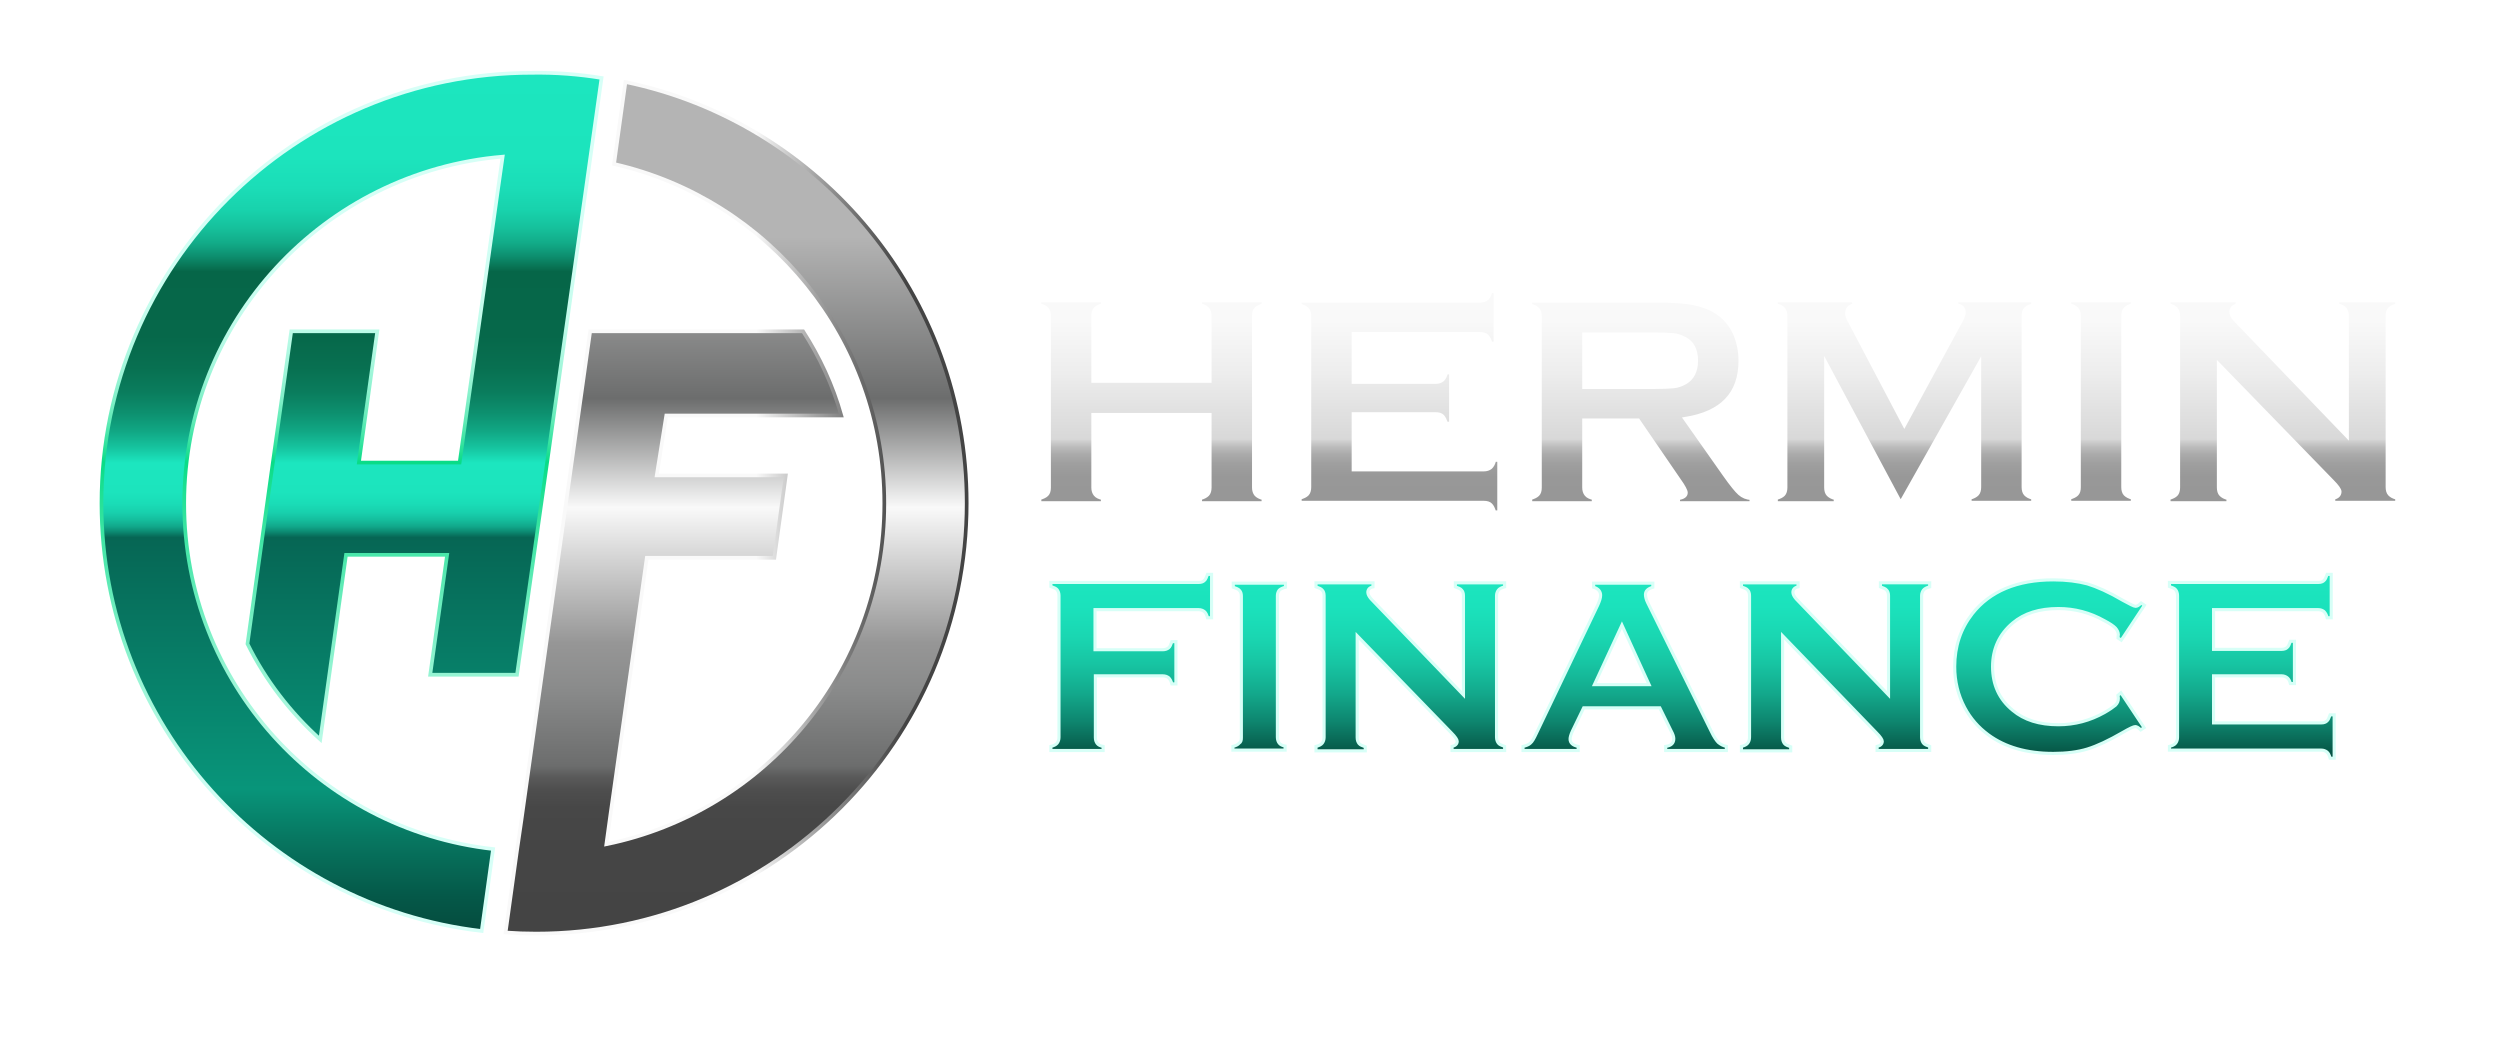
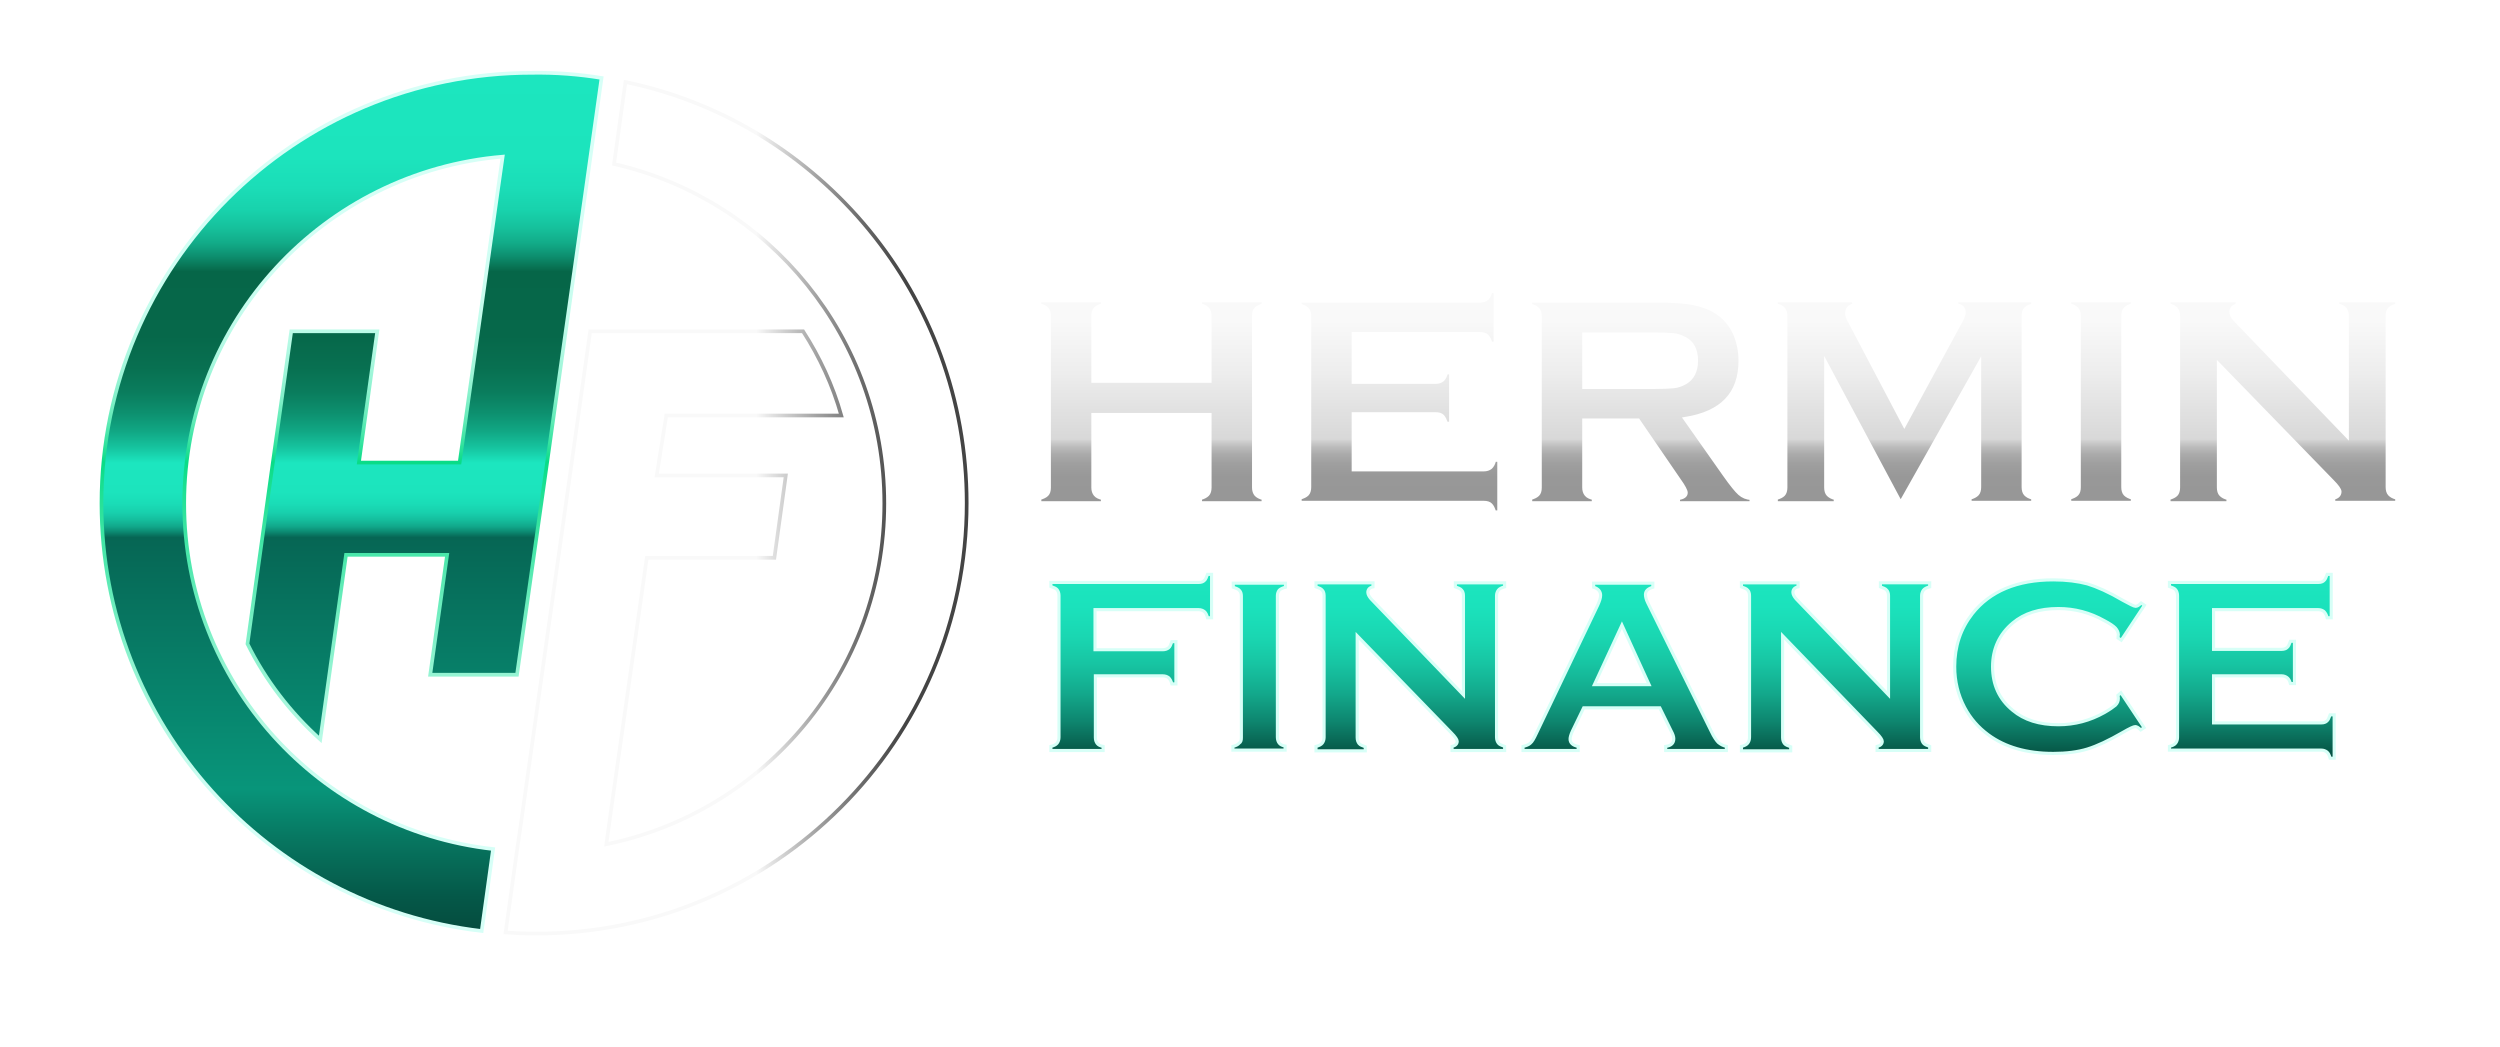
<svg xmlns="http://www.w3.org/2000/svg" xml:space="preserve" style="enable-background:new 0 0 679.9 284.7;" viewBox="0 0 679.9 284.7" y="0px" x="0px" id="Layer_1" version="1.1">
  <style type="text/css">
	.st0{fill:url(#SVGID_1_);}
	.st1{fill:none;stroke:url(#SVGID_00000149342192105360202580000007285446770409655192_);stroke-miterlimit:10;}
	.st2{fill:url(#SVGID_00000091704658012378923490000009427267626534609280_);}
	.st3{fill:none;stroke:url(#SVGID_00000087394275921450019550000018362025621609744790_);stroke-miterlimit:10;}
	.st4{fill:url(#SVGID_00000053505906168253134190000008039755284271493505_);}
	.st5{fill:none;stroke:#FFFFFF;stroke-miterlimit:10;}
	.st6{fill:url(#SVGID_00000155845994937999085790000010496451993055455410_);}
	.st7{fill:none;stroke:#D7FFF7;stroke-width:0.85;stroke-miterlimit:10;}
</style>
  <g>
    <g>
      <g>
        <image transform="matrix(0.24 0 0 0.24 19.033 11.102)" height="1103" width="697" style="overflow:visible;opacity:0.75;">
			</image>
        <g>
          <linearGradient y2="253.088" x2="95.617" y1="19.672" x1="95.617" gradientUnits="userSpaceOnUse" id="SVGID_1_">
            <stop style="stop-color:#1CE6BF" offset="0" />
            <stop style="stop-color:#1CE4BD" offset="9.922595e-02" />
            <stop style="stop-color:#1BDDB7" offset="0.135" />
            <stop style="stop-color:#18D2AC" offset="0.161" />
            <stop style="stop-color:#16C19C" offset="0.181" />
            <stop style="stop-color:#12AB88" offset="0.199" />
            <stop style="stop-color:#0D8F6F" offset="0.214" />
            <stop style="stop-color:#087051" offset="0.228" />
            <stop style="stop-color:#066648" offset="0.232" />
            <stop style="stop-color:#06684A" offset="0.307" />
            <stop style="stop-color:#087051" offset="0.344" />
            <stop style="stop-color:#0A7D5D" offset="0.373" />
            <stop style="stop-color:#0D906F" offset="0.397" />
            <stop style="stop-color:#11A885" offset="0.419" />
            <stop style="stop-color:#16C5A0" offset="0.438" />
            <stop style="stop-color:#1CE6BF" offset="0.455" />
            <stop style="stop-color:#1CE4BD" offset="0.489" />
            <stop style="stop-color:#1ADDB7" offset="0.502" />
            <stop style="stop-color:#18D0AD" offset="0.513" />
            <stop style="stop-color:#15BF9E" offset="0.521" />
            <stop style="stop-color:#11A88B" offset="0.529" />
            <stop style="stop-color:#0C8C73" offset="0.535" />
            <stop style="stop-color:#076B58" offset="0.541" />
            <stop style="stop-color:#066654" offset="0.542" />
            <stop style="stop-color:#08957A" offset="0.835" />
            <stop style="stop-color:#077761" offset="0.892" />
            <stop style="stop-color:#055848" offset="0.961" />
            <stop style="stop-color:#054C3E" offset="1" />
          </linearGradient>
          <path d="M163.6,21.2l-4.3,30.5l-18.7,131.8H117l4.6-32.6H94.1l-7,50.2c-8.1-7.3-14.9-16.1-19.8-26l11.9-85h23.4      l-5,35.7h27.4l10.5-74.8l1.2-8.4c-48.5,4.1-86.6,44.7-86.6,94.3c0,48.7,36.7,88.7,84,94l-3.1,22.3      c-58.2-6.8-103.4-56.3-103.4-116.3c0-64.7,52.4-117.1,117.1-117.1C151.2,19.7,157.5,20.2,163.6,21.2z" class="st0" />
          <linearGradient y2="253.642" x2="95.649" y1="19.172" x1="95.649" gradientUnits="userSpaceOnUse" id="SVGID_00000004516421902293687240000003731255900829894285_">
            <stop style="stop-color:#D7FFF7" offset="0" />
            <stop style="stop-color:#D5FFF6" offset="0.177" />
            <stop style="stop-color:#CEFEF2" offset="0.24" />
            <stop style="stop-color:#C3FCEC" offset="0.286" />
            <stop style="stop-color:#B2F9E3" offset="0.322" />
            <stop style="stop-color:#9CF5D7" offset="0.354" />
            <stop style="stop-color:#80F0C8" offset="0.382" />
            <stop style="stop-color:#60EBB6" offset="0.407" />
            <stop style="stop-color:#3AE4A2" offset="0.43" />
            <stop style="stop-color:#11DD8B" offset="0.451" />
            <stop style="stop-color:#09DC87" offset="0.454" />
            <stop style="stop-color:#33E39E" offset="0.522" />
            <stop style="stop-color:#79EFC4" offset="0.644" />
            <stop style="stop-color:#ACF8DF" offset="0.747" />
            <stop style="stop-color:#CBFDF1" offset="0.823" />
            <stop style="stop-color:#D7FFF7" offset="0.866" />
          </linearGradient>
          <path d="M163.6,21.2l-4.3,30.5l-18.7,131.8H117l4.6-32.6H94.1l-7,50.2c-8.1-7.3-14.9-16.1-19.8-26l11.9-85h23.4l-5,35.7h27.4l10.5-74.8      l1.2-8.4c-48.5,4.1-86.6,44.7-86.6,94.3c0,48.7,36.7,88.7,84,94l-3.1,22.3c-58.2-6.8-103.4-56.3-103.4-116.3      c0-64.7,52.4-117.1,117.1-117.1C151.2,19.7,157.5,20.2,163.6,21.2z" style="fill:none;stroke:url(#SVGID_00000004516421902293687240000003731255900829894285_);stroke-miterlimit:10;" />
        </g>
      </g>
      <g>
        <image transform="matrix(0.24 0 0 0.24 128.713 13.502)" height="1096" width="653" style="overflow:visible;opacity:0.75;">
			</image>
        <g>
          <linearGradient y2="22.185" x2="200.157" y1="253.893" x1="200.157" gradientUnits="userSpaceOnUse" id="SVGID_00000038392734461236734200000017696086396644481710_">
            <stop style="stop-color:#444444" offset="0" />
            <stop style="stop-color:#454545" offset="9.776536e-02" />
            <stop style="stop-color:#474747" offset="0.148" />
            <stop style="stop-color:#4E4E4E" offset="0.169" />
            <stop style="stop-color:#5A5A5A" offset="0.184" />
            <stop style="stop-color:#6B6C6C" offset="0.196" />
            <stop style="stop-color:#6C6D6D" offset="0.197" />
            <stop style="stop-color:#8A8B8B" offset="0.288" />
            <stop style="stop-color:#969696" offset="0.341" />
            <stop style="stop-color:#DADADA" offset="0.45" />
            <stop style="stop-color:#F9F9F9" offset="0.5" />
            <stop style="stop-color:#6C6D6D" offset="0.628" />
            <stop style="stop-color:#B4B4B4" offset="0.818" />
          </linearGradient>
-           <path d="M262.9,136.8      c0,64.7-52.4,117.1-117.1,117.1c-2.8,0-5.6-0.1-8.3-0.3l3.1-22.3l1.2-8.2l18.7-133h57.9c4.5,7,8.1,14.7,10.4,22.9h-47.6      l-2.6,16.3h35.1l-3.1,22.4h-34.7l-9.8,69.2l-1.2,8.7c43.1-8.8,75.6-47,75.6-92.7c0-45-31.4-82.7-73.5-92.3l3.1-22.3      C223,33.3,262.9,80.4,262.9,136.8z" style="fill:url(#SVGID_00000038392734461236734200000017696086396644481710_);" />
          <linearGradient y2="137.989" x2="263.361" y1="137.989" x1="136.884" gradientUnits="userSpaceOnUse" id="SVGID_00000126309948566369835360000018385344273266214295_">
            <stop style="stop-color:#F9F9F9" offset="0" />
            <stop style="stop-color:#F9F9F9" offset="0.467" />
            <stop style="stop-color:#F9F9F9" offset="0.544" />
            <stop style="stop-color:#E8E8E8" offset="0.568" />
            <stop style="stop-color:#A2A2A2" offset="0.674" />
            <stop style="stop-color:#6F6F6F" offset="0.762" />
            <stop style="stop-color:#505050" offset="0.829" />
            <stop style="stop-color:#444444" offset="0.866" />
          </linearGradient>
          <path d="M262.9,136.8c0,64.7-52.4,117.1-117.1,117.1c-2.8,0-5.6-0.1-8.3-0.3l3.1-22.3l1.2-8.2l18.7-133h57.9c4.5,7,8.1,14.7,10.4,22.9      h-47.6l-2.6,16.3h35.1l-3.1,22.4h-34.7l-9.8,69.2l-1.2,8.7c43.1-8.8,75.6-47,75.6-92.7c0-45-31.4-82.7-73.5-92.3l3.1-22.3      C223,33.3,262.9,80.4,262.9,136.8z" style="fill:none;stroke:url(#SVGID_00000126309948566369835360000018385344273266214295_);stroke-miterlimit:10;" />
        </g>
      </g>
    </g>
    <g>
      <g>
        <image transform="matrix(0.24 0 0 0.24 273.913 70.622)" height="381" width="1669" style="overflow:visible;opacity:0.75;">
			</image>
        <g>
          <linearGradient y2="79.164" x2="467.267" y1="139.363" x1="467.267" gradientUnits="userSpaceOnUse" id="SVGID_00000138537416403694546100000018275127996444159109_">
            <stop style="stop-color:#969696" offset="0" />
            <stop style="stop-color:#989898" offset="0.162" />
            <stop style="stop-color:#9F9F9F" offset="0.22" />
            <stop style="stop-color:#AAAAAA" offset="0.262" />
            <stop style="stop-color:#BBBBBB" offset="0.295" />
            <stop style="stop-color:#D1D1D1" offset="0.324" />
            <stop style="stop-color:#D8D8D8" offset="0.331" />
            <stop style="stop-color:#EDEDED" offset="0.63" />
            <stop style="stop-color:#F9F9F9" offset="0.866" />
          </linearGradient>
          <path d="M329,112.8h-31.7v19.8      c0,0.8,0.2,1.4,0.6,1.9s1.1,0.8,2,1v1.3h-17.2v-1.3c1-0.3,1.6-0.6,2-1c0.4-0.4,0.6-1,0.6-1.9V85.9c0-0.8-0.2-1.4-0.6-1.9      c-0.4-0.4-1-0.8-2-1v-1.3h17.2V83c-1,0.2-1.6,0.6-2,1c-0.4,0.4-0.6,1.1-0.6,1.9v17.7H329V85.9c0-0.8-0.2-1.4-0.6-1.9      c-0.4-0.4-1-0.8-2-1v-1.3h17.2V83c-1,0.3-1.6,0.6-2,1c-0.4,0.4-0.6,1-0.6,1.9v46.7c0,0.8,0.2,1.4,0.6,1.9c0.4,0.4,1,0.8,2,1v1.3      h-17.2v-1.3c0.9-0.2,1.6-0.6,2-1c0.4-0.4,0.6-1.1,0.6-1.9V112.8z M368.1,112.6v15.1h35.4c0.8,0,1.4-0.2,1.9-0.6      c0.4-0.4,0.8-1,1-2h1.3v14.2h-1.3c-0.3-1-0.6-1.6-1-2c-0.4-0.4-1-0.6-1.9-0.6h-50v-1.3c1-0.3,1.6-0.6,2-1      c0.4-0.4,0.6-1.1,0.6-1.9V86c0-0.8-0.2-1.5-0.6-1.9c-0.4-0.4-1-0.8-2-1v-1.3h49c0.8,0,1.4-0.2,1.9-0.6c0.4-0.4,0.8-1.1,1-2h1.3      v14.2h-1.3c-0.3-1-0.6-1.6-1-2c-0.4-0.4-1-0.6-1.9-0.6h-34.4v13.1h22.3c0.8,0,1.4-0.2,1.9-0.6c0.4-0.4,0.8-1,1-2h1.3v13.9h-1.3      c-0.3-0.9-0.6-1.6-1-2c-0.4-0.4-1-0.6-1.9-0.6H368.1z M430.8,114.3v18.3c0,0.8,0.2,1.4,0.6,1.9s1.1,0.8,2,1v1.3h-17.2v-1.3      c1-0.3,1.6-0.6,2-1c0.4-0.4,0.6-1,0.6-1.9V86c0-0.8-0.2-1.5-0.6-1.9c-0.4-0.4-1-0.8-2-1v-1.3h34.4c4.2,0,7.5,0.2,10,0.7      c2.5,0.5,4.6,1.3,6.4,2.5c2.1,1.4,3.7,3.3,4.8,5.7c1,2.3,1.5,4.8,1.5,7.4c0,9-5,14.2-15,15.8l10.7,15.2c1.9,2.7,3.3,4.4,4.1,5.1      c0.9,0.8,1.9,1.2,3.2,1.3v1.3h-19.9v-1.3c1.4-0.2,2.1-0.7,2.1-1.5c0-0.5-0.6-1.7-1.9-3.5l-11.1-16.2H430.8z M430.8,105.3h18.5      c2.7,0,4.7-0.1,5.8-0.2s2.2-0.5,3.1-1c2-1.1,3.1-3.1,3.1-6s-1-4.9-3.1-6c-1-0.5-2-0.9-3.1-1c-1.1-0.1-3-0.2-5.8-0.2h-18.5V105.3      z M516.9,136.8l-20.3-38v33.8c0,0.8,0.2,1.5,0.6,1.9c0.4,0.4,1,0.8,2,1v1.3H483v-1.3c1-0.3,1.6-0.6,2-1c0.4-0.4,0.6-1.1,0.6-1.9      V85.9c0-0.8-0.2-1.4-0.6-1.9c-0.4-0.4-1-0.8-2-1v-1.3h21.2V83c-1.3,0.3-1.9,1.1-1.9,2.2c0,0.5,0.2,1.2,0.6,1.9l15,28.5l15.2-28      c0.7-1.2,1-2.1,1-2.7c0-1.1-0.7-1.7-2-1.9v-1.3h20.8V83c-1,0.3-1.6,0.6-2,1c-0.4,0.4-0.6,1-0.6,1.9v46.6c0,0.8,0.2,1.5,0.6,1.9      c0.4,0.4,1,0.8,2,1v1.3h-17.2v-1.3c0.9-0.2,1.6-0.6,2-1s0.6-1.1,0.6-1.9V98.8L516.9,136.8z M565.4,132.5V85.9      c0-0.8-0.2-1.4-0.6-1.9c-0.4-0.4-1-0.8-2-1v-1.3H580V83c-1,0.2-1.6,0.6-2,1c-0.4,0.4-0.6,1.1-0.6,1.9v46.6      c0,0.8,0.2,1.5,0.6,1.9s1.1,0.8,2,1v1.3h-17.2v-1.3c1-0.3,1.6-0.6,2-1C565.2,134,565.4,133.4,565.4,132.5z M603.4,99.1v33.5      c0,0.8,0.2,1.5,0.6,1.9c0.4,0.4,1,0.8,2,1v1.3h-16.2v-1.3c1-0.3,1.6-0.6,2-1c0.4-0.4,0.6-1.1,0.6-1.9V85.9      c0-0.8-0.2-1.4-0.6-1.9c-0.4-0.4-1-0.8-2-1v-1.3h18.7V83c-1.2,0.3-1.7,0.9-1.7,1.9c0,0.6,0.4,1.4,1.1,2.1l30.4,31.6V85.9      c0-0.8-0.2-1.4-0.6-1.9c-0.4-0.4-1-0.8-2-1v-1.3h16.2V83c-1,0.3-1.6,0.6-2,1c-0.4,0.4-0.6,1-0.6,1.9v46.6c0,0.8,0.2,1.5,0.6,1.9      c0.4,0.4,1,0.8,2,1v1.3h-17.3v-1.3c1.1-0.2,1.7-0.8,1.7-1.7c0-0.5-0.7-1.5-2-2.8L603.4,99.1z" style="fill:url(#SVGID_00000138537416403694546100000018275127996444159109_);" />
          <path d="M329,112.8h-31.7v19.8c0,0.8,0.2,1.4,0.6,1.9s1.1,0.8,2,1v1.3h-17.2v-1.3c1-0.3,1.6-0.6,2-1      c0.4-0.4,0.6-1,0.6-1.9V85.9c0-0.8-0.2-1.4-0.6-1.9c-0.4-0.4-1-0.8-2-1v-1.3h17.2V83c-1,0.2-1.6,0.6-2,1      c-0.4,0.4-0.6,1.1-0.6,1.9v17.7H329V85.9c0-0.8-0.2-1.4-0.6-1.9c-0.4-0.4-1-0.8-2-1v-1.3h17.2V83c-1,0.3-1.6,0.6-2,1      c-0.4,0.4-0.6,1-0.6,1.9v46.7c0,0.8,0.2,1.4,0.6,1.9c0.4,0.4,1,0.8,2,1v1.3h-17.2v-1.3c0.9-0.2,1.6-0.6,2-1      c0.4-0.4,0.6-1.1,0.6-1.9V112.8z M368.1,112.6v15.1h35.4c0.8,0,1.4-0.2,1.9-0.6c0.4-0.4,0.8-1,1-2h1.3v14.2h-1.3      c-0.3-1-0.6-1.6-1-2c-0.4-0.4-1-0.6-1.9-0.6h-50v-1.3c1-0.3,1.6-0.6,2-1c0.4-0.4,0.6-1.1,0.6-1.9V86c0-0.8-0.2-1.5-0.6-1.9      c-0.4-0.4-1-0.8-2-1v-1.3h49c0.8,0,1.4-0.2,1.9-0.6c0.4-0.4,0.8-1.1,1-2h1.3v14.2h-1.3c-0.3-1-0.6-1.6-1-2      c-0.4-0.4-1-0.6-1.9-0.6h-34.4v13.1h22.3c0.8,0,1.4-0.2,1.9-0.6c0.4-0.4,0.8-1,1-2h1.3v13.9h-1.3c-0.3-0.9-0.6-1.6-1-2      c-0.4-0.4-1-0.6-1.9-0.6H368.1z M430.8,114.3v18.3c0,0.8,0.2,1.4,0.6,1.9s1.1,0.8,2,1v1.3h-17.2v-1.3c1-0.3,1.6-0.6,2-1      c0.4-0.4,0.6-1,0.6-1.9V86c0-0.8-0.2-1.5-0.6-1.9c-0.4-0.4-1-0.8-2-1v-1.3h34.4c4.2,0,7.5,0.2,10,0.7c2.5,0.5,4.6,1.3,6.4,2.5      c2.1,1.4,3.7,3.3,4.8,5.7c1,2.3,1.5,4.8,1.5,7.4c0,9-5,14.2-15,15.8l10.7,15.2c1.9,2.7,3.3,4.4,4.1,5.1c0.9,0.8,1.9,1.2,3.2,1.3      v1.3h-19.9v-1.3c1.4-0.2,2.1-0.7,2.1-1.5c0-0.5-0.6-1.7-1.9-3.5l-11.1-16.2H430.8z M430.8,105.3h18.5c2.7,0,4.7-0.1,5.8-0.2      s2.2-0.5,3.1-1c2-1.1,3.1-3.1,3.1-6s-1-4.9-3.1-6c-1-0.5-2-0.9-3.1-1c-1.1-0.1-3-0.2-5.8-0.2h-18.5V105.3z M516.9,136.8      l-20.3-38v33.8c0,0.8,0.2,1.5,0.6,1.9c0.4,0.4,1,0.8,2,1v1.3H483v-1.3c1-0.3,1.6-0.6,2-1c0.4-0.4,0.6-1.1,0.6-1.9V85.9      c0-0.8-0.2-1.4-0.6-1.9c-0.4-0.4-1-0.8-2-1v-1.3h21.2V83c-1.3,0.3-1.9,1.1-1.9,2.2c0,0.5,0.2,1.2,0.6,1.9l15,28.5l15.2-28      c0.7-1.2,1-2.1,1-2.7c0-1.1-0.7-1.7-2-1.9v-1.3h20.8V83c-1,0.3-1.6,0.6-2,1c-0.4,0.4-0.6,1-0.6,1.9v46.6c0,0.8,0.2,1.5,0.6,1.9      c0.4,0.4,1,0.8,2,1v1.3h-17.2v-1.3c0.9-0.2,1.6-0.6,2-1s0.6-1.1,0.6-1.9V98.8L516.9,136.8z M565.4,132.5V85.9      c0-0.8-0.2-1.4-0.6-1.9c-0.4-0.4-1-0.8-2-1v-1.3H580V83c-1,0.2-1.6,0.6-2,1c-0.4,0.4-0.6,1.1-0.6,1.9v46.6      c0,0.8,0.2,1.5,0.6,1.9s1.1,0.8,2,1v1.3h-17.2v-1.3c1-0.3,1.6-0.6,2-1C565.2,134,565.4,133.4,565.4,132.5z M603.4,99.1v33.5      c0,0.8,0.2,1.5,0.6,1.9c0.4,0.4,1,0.8,2,1v1.3h-16.2v-1.3c1-0.3,1.6-0.6,2-1c0.4-0.4,0.6-1.1,0.6-1.9V85.9      c0-0.8-0.2-1.4-0.6-1.9c-0.4-0.4-1-0.8-2-1v-1.3h18.7V83c-1.2,0.3-1.7,0.9-1.7,1.9c0,0.6,0.4,1.4,1.1,2.1l30.4,31.6V85.9      c0-0.8-0.2-1.4-0.6-1.9c-0.4-0.4-1-0.8-2-1v-1.3h16.2V83c-1,0.3-1.6,0.6-2,1c-0.4,0.4-0.6,1-0.6,1.9v46.6c0,0.8,0.2,1.5,0.6,1.9      c0.4,0.4,1,0.8,2,1v1.3h-17.3v-1.3c1.1-0.2,1.7-0.8,1.7-1.7c0-0.5-0.7-1.5-2-2.8L603.4,99.1z" class="st5" />
        </g>
      </g>
      <g>
        <image transform="matrix(0.24 0 0 0.24 277.273 147.902)" height="337" width="1583" style="overflow:visible;opacity:0.75;">
			</image>
        <g>
          <linearGradient y2="206.197" x2="460.305" y1="156.457" x1="460.305" gradientUnits="userSpaceOnUse" id="SVGID_00000101812656455512990320000017243272868492452497_">
            <stop style="stop-color:#1CE6BF" offset="0" />
            <stop style="stop-color:#1BE2BC" offset="0.17" />
            <stop style="stop-color:#1AD7B2" offset="0.331" />
            <stop style="stop-color:#17C4A2" offset="0.488" />
            <stop style="stop-color:#13A98C" offset="0.644" />
            <stop style="stop-color:#0E866F" offset="0.798" />
            <stop style="stop-color:#075C4B" offset="0.949" />
            <stop style="stop-color:#054C3E" offset="1" />
          </linearGradient>
          <path d="M297.9,184.2v16.4      c0,0.7,0.2,1.2,0.5,1.6c0.3,0.4,0.9,0.7,1.6,0.8v1.1h-14.2V203c0.8-0.2,1.4-0.5,1.7-0.9c0.3-0.4,0.5-0.9,0.5-1.6v-38.5      c0-0.7-0.2-1.2-0.5-1.6c-0.3-0.4-0.9-0.6-1.7-0.9v-1.1h40.2c0.7,0,1.2-0.2,1.5-0.5c0.4-0.3,0.6-0.9,0.9-1.7h1.1v11.8h-1.1      c-0.2-0.8-0.5-1.4-0.9-1.7c-0.4-0.3-0.9-0.5-1.5-0.5h-28.2v10.9h18.4c0.7,0,1.2-0.2,1.6-0.5c0.4-0.3,0.6-0.9,0.9-1.7h1.1v11.5      h-1.1c-0.2-0.8-0.5-1.3-0.9-1.7c-0.4-0.3-0.9-0.5-1.6-0.5H297.9z M337.6,200.6v-38.5c0-0.7-0.2-1.2-0.5-1.5      c-0.3-0.4-0.9-0.6-1.7-0.9v-1.1h14.2v1.1c-0.8,0.2-1.4,0.5-1.7,0.8c-0.3,0.4-0.5,0.9-0.5,1.5v38.5c0,0.7,0.2,1.2,0.5,1.6      c0.3,0.4,0.9,0.7,1.6,0.8v1.1h-14.2V203c0.8-0.2,1.4-0.5,1.7-0.9C337.5,201.8,337.6,201.3,337.6,200.6z M369.1,172.9v27.7      c0,0.7,0.2,1.2,0.5,1.6c0.3,0.4,0.9,0.6,1.7,0.9v1.1h-13.4V203c0.8-0.2,1.4-0.5,1.7-0.9c0.3-0.4,0.5-0.9,0.5-1.6v-38.5      c0-0.7-0.2-1.2-0.5-1.5c-0.3-0.4-0.9-0.6-1.7-0.9v-1.1h15.5v1.1c-1,0.2-1.4,0.8-1.4,1.5c0,0.5,0.3,1.1,0.9,1.8l25.1,26.1v-27      c0-0.7-0.2-1.2-0.5-1.5c-0.3-0.4-0.9-0.6-1.7-0.9v-1.1h13.4v1.1c-0.8,0.2-1.4,0.5-1.7,0.9c-0.3,0.4-0.5,0.9-0.5,1.5v38.5      c0,0.7,0.2,1.2,0.5,1.6c0.3,0.4,0.9,0.6,1.7,0.9v1.1h-14.3V203c0.9-0.2,1.4-0.7,1.4-1.4c0-0.4-0.5-1.2-1.6-2.3L369.1,172.9z       M451.4,192.5h-20.7l-3.1,6.4c-0.4,0.9-0.6,1.6-0.6,2.1c0,1,0.7,1.7,2.2,2v1.1h-15V203c0.9-0.2,1.6-0.5,2-0.9      c0.5-0.4,1-1.3,1.6-2.6l16.7-34.9c0.5-1.1,0.8-2,0.8-2.7c0-1-0.6-1.8-1.9-2.2v-1.1h16.1v1.1c-1.3,0.4-2,1-2,2      c0,0.6,0.2,1.4,0.6,2.2l17.3,35c0.7,1.5,1.4,2.5,1.9,3c0.6,0.5,1.3,0.9,2.2,1.1v1.1H453V203c1.5-0.2,2.2-0.9,2.2-2.1      c0-0.5-0.2-1.2-0.7-2.1L451.4,192.5z M448.5,186.2l-7.4-16.2l-7.5,16.2H448.5z M484.8,172.9v27.7c0,0.7,0.2,1.2,0.5,1.6      c0.3,0.4,0.9,0.6,1.7,0.9v1.1h-13.4V203c0.8-0.2,1.4-0.5,1.7-0.9c0.3-0.4,0.5-0.9,0.5-1.6v-38.5c0-0.7-0.2-1.2-0.5-1.5      c-0.3-0.4-0.9-0.6-1.7-0.9v-1.1H489v1.1c-1,0.2-1.4,0.8-1.4,1.5c0,0.5,0.3,1.1,0.9,1.8l25.1,26.1v-27c0-0.7-0.2-1.2-0.5-1.5      c-0.3-0.4-0.9-0.6-1.7-0.9v-1.1h13.4v1.1c-0.8,0.2-1.4,0.5-1.7,0.9c-0.3,0.4-0.5,0.9-0.5,1.5v38.5c0,0.7,0.2,1.2,0.5,1.6      c0.3,0.4,0.9,0.6,1.7,0.9v1.1h-14.3V203c0.9-0.2,1.4-0.7,1.4-1.4c0-0.4-0.5-1.2-1.6-2.3L484.8,172.9z M576.8,188.4l6.3,9.5      l-0.9,0.6c-0.6-0.6-1.1-0.9-1.5-0.9s-1.5,0.5-3.4,1.6c-3.8,2.2-7,3.7-9.6,4.5c-2.6,0.8-5.7,1.2-9.3,1.2      c-7.2,0-13.1-1.7-17.7-5.1c-2.7-2-4.8-4.4-6.4-7.4c-1.8-3.4-2.7-7.1-2.7-11.1c0-5.5,1.6-10.3,4.8-14.4c4.8-6.1,12.2-9.2,22-9.2      c3.6,0,6.7,0.4,9.3,1.1c2.6,0.8,5.8,2.2,9.7,4.5c1.8,1,3,1.6,3.4,1.6s0.9-0.3,1.5-0.9l0.9,0.6l-6.3,9.5l-0.9-0.6      c0-0.4,0.1-0.7,0.1-0.9c0-0.6-0.3-1.2-0.8-1.8c-0.6-0.6-1.5-1.2-3-2c-3.9-2.2-8.1-3.3-12.5-3.3c-5.2,0-9.3,1.3-12.4,3.9      c-3.6,3-5.5,7-5.5,11.9s1.8,8.9,5.5,11.9c3.1,2.6,7.2,3.9,12.4,3.9c4.4,0,8.6-1.1,12.5-3.3c1.4-0.8,2.4-1.5,3-2      c0.6-0.6,0.8-1.2,0.8-1.8c0-0.2,0-0.5-0.1-0.9L576.8,188.4z M602,184.1v12.5h29.3c0.7,0,1.2-0.2,1.5-0.5      c0.4-0.3,0.6-0.9,0.9-1.7h1.1v11.8h-1.1c-0.2-0.8-0.5-1.4-0.9-1.7c-0.4-0.3-0.9-0.5-1.5-0.5H590V203c0.8-0.2,1.4-0.5,1.7-0.9      c0.3-0.4,0.5-0.9,0.5-1.6v-38.5c0-0.7-0.2-1.2-0.5-1.6c-0.3-0.4-0.9-0.6-1.7-0.9v-1.1h40.5c0.7,0,1.2-0.2,1.5-0.5      c0.4-0.3,0.6-0.9,0.9-1.7h1.1v11.8h-1.1c-0.2-0.8-0.5-1.3-0.9-1.7c-0.4-0.3-0.9-0.5-1.5-0.5H602v10.8h18.5      c0.7,0,1.2-0.2,1.5-0.5c0.4-0.3,0.6-0.9,0.9-1.7h1.1v11.5h-1.1c-0.2-0.8-0.5-1.3-0.9-1.6c-0.4-0.3-0.9-0.5-1.5-0.5H602z" style="fill:url(#SVGID_00000101812656455512990320000017243272868492452497_);" />
          <path d="M297.9,184.2v16.4c0,0.7,0.2,1.2,0.5,1.6c0.3,0.4,0.9,0.7,1.6,0.8v1.1h-14.2V203c0.8-0.2,1.4-0.5,1.7-0.9      c0.3-0.4,0.5-0.9,0.5-1.6v-38.5c0-0.7-0.2-1.2-0.5-1.6c-0.3-0.4-0.9-0.6-1.7-0.9v-1.1h40.2c0.7,0,1.2-0.2,1.5-0.5      c0.4-0.3,0.6-0.9,0.9-1.7h1.1v11.8h-1.1c-0.2-0.8-0.5-1.4-0.9-1.7c-0.4-0.3-0.9-0.5-1.5-0.5h-28.2v10.9h18.4      c0.7,0,1.2-0.2,1.6-0.5c0.4-0.3,0.6-0.9,0.9-1.7h1.1v11.5h-1.1c-0.2-0.8-0.5-1.3-0.9-1.7c-0.4-0.3-0.9-0.5-1.6-0.5H297.9z       M337.6,200.6v-38.5c0-0.7-0.2-1.2-0.5-1.5c-0.3-0.4-0.9-0.6-1.7-0.9v-1.1h14.2v1.1c-0.8,0.2-1.4,0.5-1.7,0.8      c-0.3,0.4-0.5,0.9-0.5,1.5v38.5c0,0.7,0.2,1.2,0.5,1.6c0.3,0.4,0.9,0.7,1.6,0.8v1.1h-14.2V203c0.8-0.2,1.4-0.5,1.7-0.9      C337.5,201.8,337.6,201.3,337.6,200.6z M369.1,172.9v27.7c0,0.7,0.2,1.2,0.5,1.6c0.3,0.4,0.9,0.6,1.7,0.9v1.1h-13.4V203      c0.8-0.2,1.4-0.5,1.7-0.9c0.3-0.4,0.5-0.9,0.5-1.6v-38.5c0-0.7-0.2-1.2-0.5-1.5c-0.3-0.4-0.9-0.6-1.7-0.9v-1.1h15.5v1.1      c-1,0.2-1.4,0.8-1.4,1.5c0,0.5,0.3,1.1,0.9,1.8l25.1,26.1v-27c0-0.7-0.2-1.2-0.5-1.5c-0.3-0.4-0.9-0.6-1.7-0.9v-1.1h13.4v1.1      c-0.8,0.2-1.4,0.5-1.7,0.9c-0.3,0.4-0.5,0.9-0.5,1.5v38.5c0,0.7,0.2,1.2,0.5,1.6c0.3,0.4,0.9,0.6,1.7,0.9v1.1h-14.3V203      c0.9-0.2,1.4-0.7,1.4-1.4c0-0.4-0.5-1.2-1.6-2.3L369.1,172.9z M451.4,192.5h-20.7l-3.1,6.4c-0.4,0.9-0.6,1.6-0.6,2.1      c0,1,0.7,1.7,2.2,2v1.1h-15V203c0.9-0.2,1.6-0.5,2-0.9c0.5-0.4,1-1.3,1.6-2.6l16.7-34.9c0.5-1.1,0.8-2,0.8-2.7      c0-1-0.6-1.8-1.9-2.2v-1.1h16.1v1.1c-1.3,0.4-2,1-2,2c0,0.6,0.2,1.4,0.6,2.2l17.3,35c0.7,1.5,1.4,2.5,1.9,3      c0.6,0.5,1.3,0.9,2.2,1.1v1.1H453V203c1.5-0.2,2.2-0.9,2.2-2.1c0-0.5-0.2-1.2-0.7-2.1L451.4,192.5z M448.5,186.2l-7.4-16.2      l-7.5,16.2H448.5z M484.8,172.9v27.7c0,0.7,0.2,1.2,0.5,1.6c0.3,0.4,0.9,0.6,1.7,0.9v1.1h-13.4V203c0.8-0.2,1.4-0.5,1.7-0.9      c0.3-0.4,0.5-0.9,0.5-1.6v-38.5c0-0.7-0.2-1.2-0.5-1.5c-0.3-0.4-0.9-0.6-1.7-0.9v-1.1H489v1.1c-1,0.2-1.4,0.8-1.4,1.5      c0,0.5,0.3,1.1,0.9,1.8l25.1,26.1v-27c0-0.7-0.2-1.2-0.5-1.5c-0.3-0.4-0.9-0.6-1.7-0.9v-1.1h13.4v1.1c-0.8,0.2-1.4,0.5-1.7,0.9      c-0.3,0.4-0.5,0.9-0.5,1.5v38.5c0,0.7,0.2,1.2,0.5,1.6c0.3,0.4,0.9,0.6,1.7,0.9v1.1h-14.3V203c0.9-0.2,1.4-0.7,1.4-1.4      c0-0.4-0.5-1.2-1.6-2.3L484.8,172.9z M576.8,188.4l6.3,9.5l-0.9,0.6c-0.6-0.6-1.1-0.9-1.5-0.9s-1.5,0.5-3.4,1.6      c-3.8,2.2-7,3.7-9.6,4.5c-2.6,0.8-5.7,1.2-9.3,1.2c-7.2,0-13.1-1.7-17.7-5.1c-2.7-2-4.8-4.4-6.4-7.4c-1.8-3.4-2.7-7.1-2.7-11.1      c0-5.5,1.6-10.3,4.8-14.4c4.8-6.1,12.2-9.2,22-9.2c3.6,0,6.7,0.4,9.3,1.1c2.6,0.8,5.8,2.2,9.7,4.5c1.8,1,3,1.6,3.4,1.6      s0.9-0.3,1.5-0.9l0.9,0.6l-6.3,9.5l-0.9-0.6c0-0.4,0.1-0.7,0.1-0.9c0-0.6-0.3-1.2-0.8-1.8c-0.6-0.6-1.5-1.2-3-2      c-3.9-2.2-8.1-3.3-12.5-3.3c-5.2,0-9.3,1.3-12.4,3.9c-3.6,3-5.5,7-5.5,11.9s1.8,8.9,5.5,11.9c3.1,2.6,7.2,3.9,12.4,3.9      c4.4,0,8.6-1.1,12.5-3.3c1.4-0.8,2.4-1.5,3-2c0.6-0.6,0.8-1.2,0.8-1.8c0-0.2,0-0.5-0.1-0.9L576.8,188.4z M602,184.1v12.5h29.3      c0.7,0,1.2-0.2,1.5-0.5c0.4-0.3,0.6-0.9,0.9-1.7h1.1v11.8h-1.1c-0.2-0.8-0.5-1.4-0.9-1.7c-0.4-0.3-0.9-0.5-1.5-0.5H590V203      c0.8-0.2,1.4-0.5,1.7-0.9c0.3-0.4,0.5-0.9,0.5-1.6v-38.5c0-0.7-0.2-1.2-0.5-1.6c-0.3-0.4-0.9-0.6-1.7-0.9v-1.1h40.5      c0.7,0,1.2-0.2,1.5-0.5c0.4-0.3,0.6-0.9,0.9-1.7h1.1v11.8h-1.1c-0.2-0.8-0.5-1.3-0.9-1.7c-0.4-0.3-0.9-0.5-1.5-0.5H602v10.8      h18.5c0.7,0,1.2-0.2,1.5-0.5c0.4-0.3,0.6-0.9,0.9-1.7h1.1v11.5h-1.1c-0.2-0.8-0.5-1.3-0.9-1.6c-0.4-0.3-0.9-0.5-1.5-0.5H602z" class="st7" />
        </g>
      </g>
    </g>
  </g>
</svg>